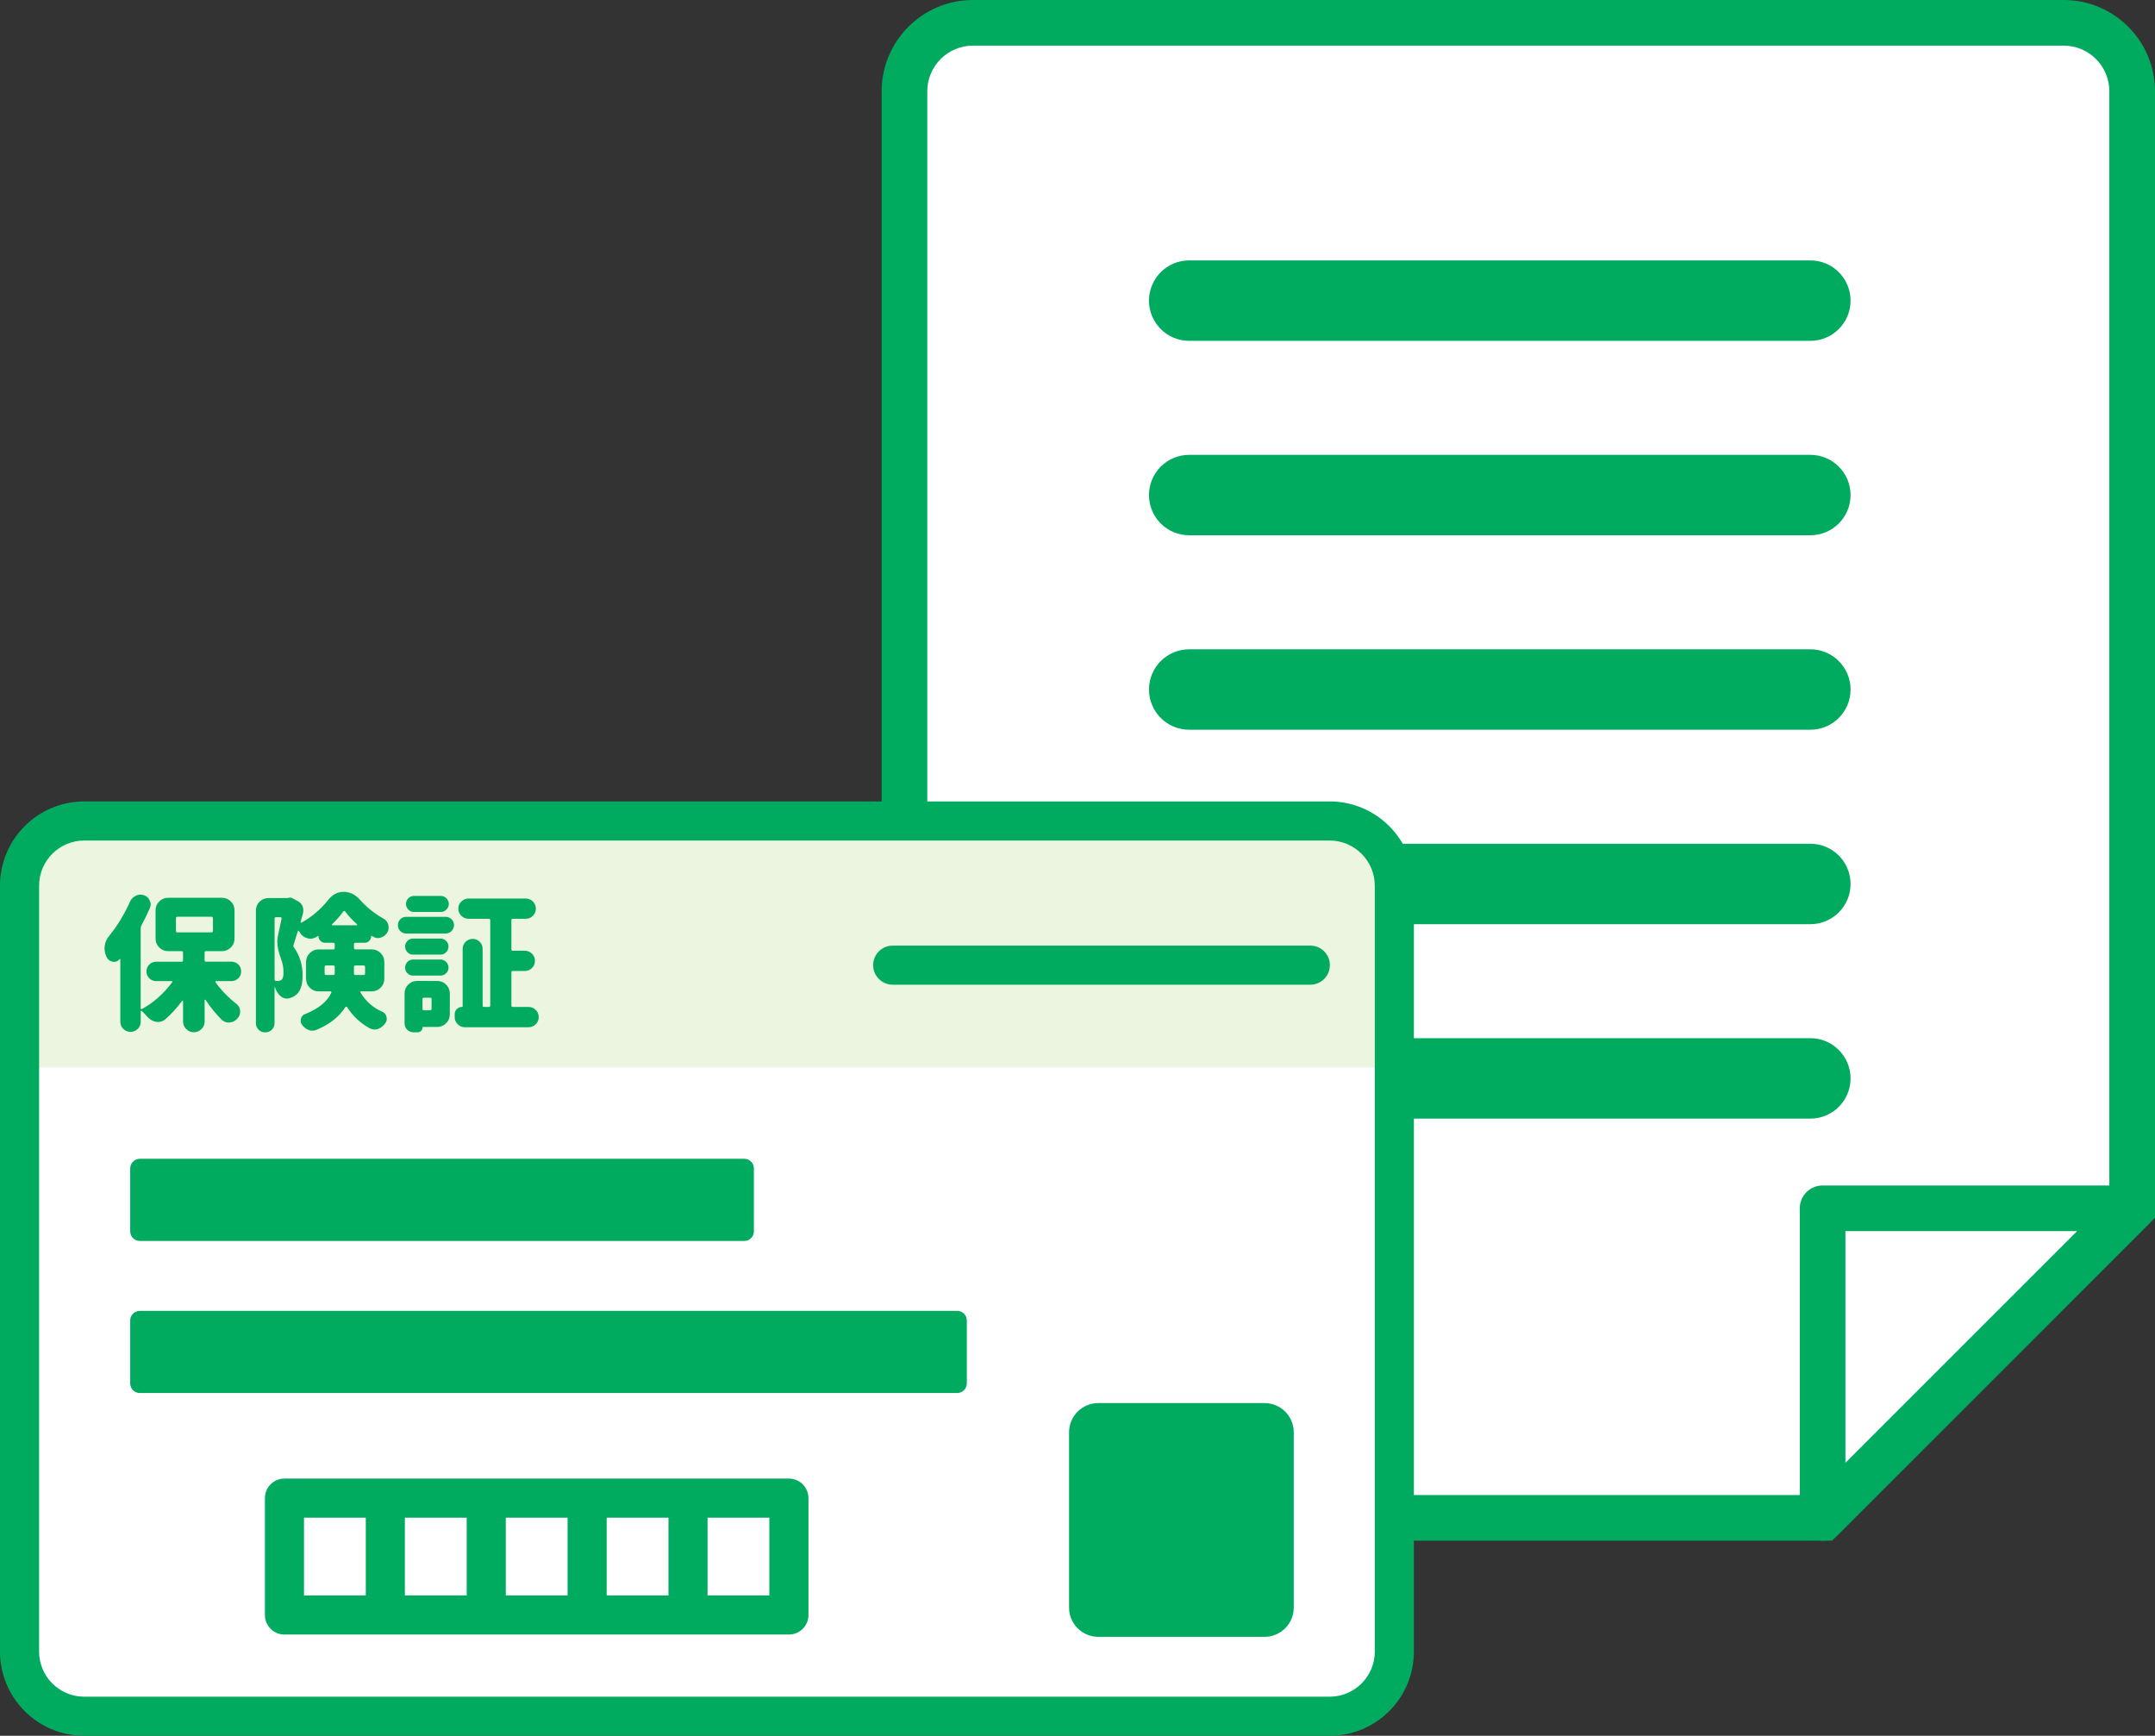
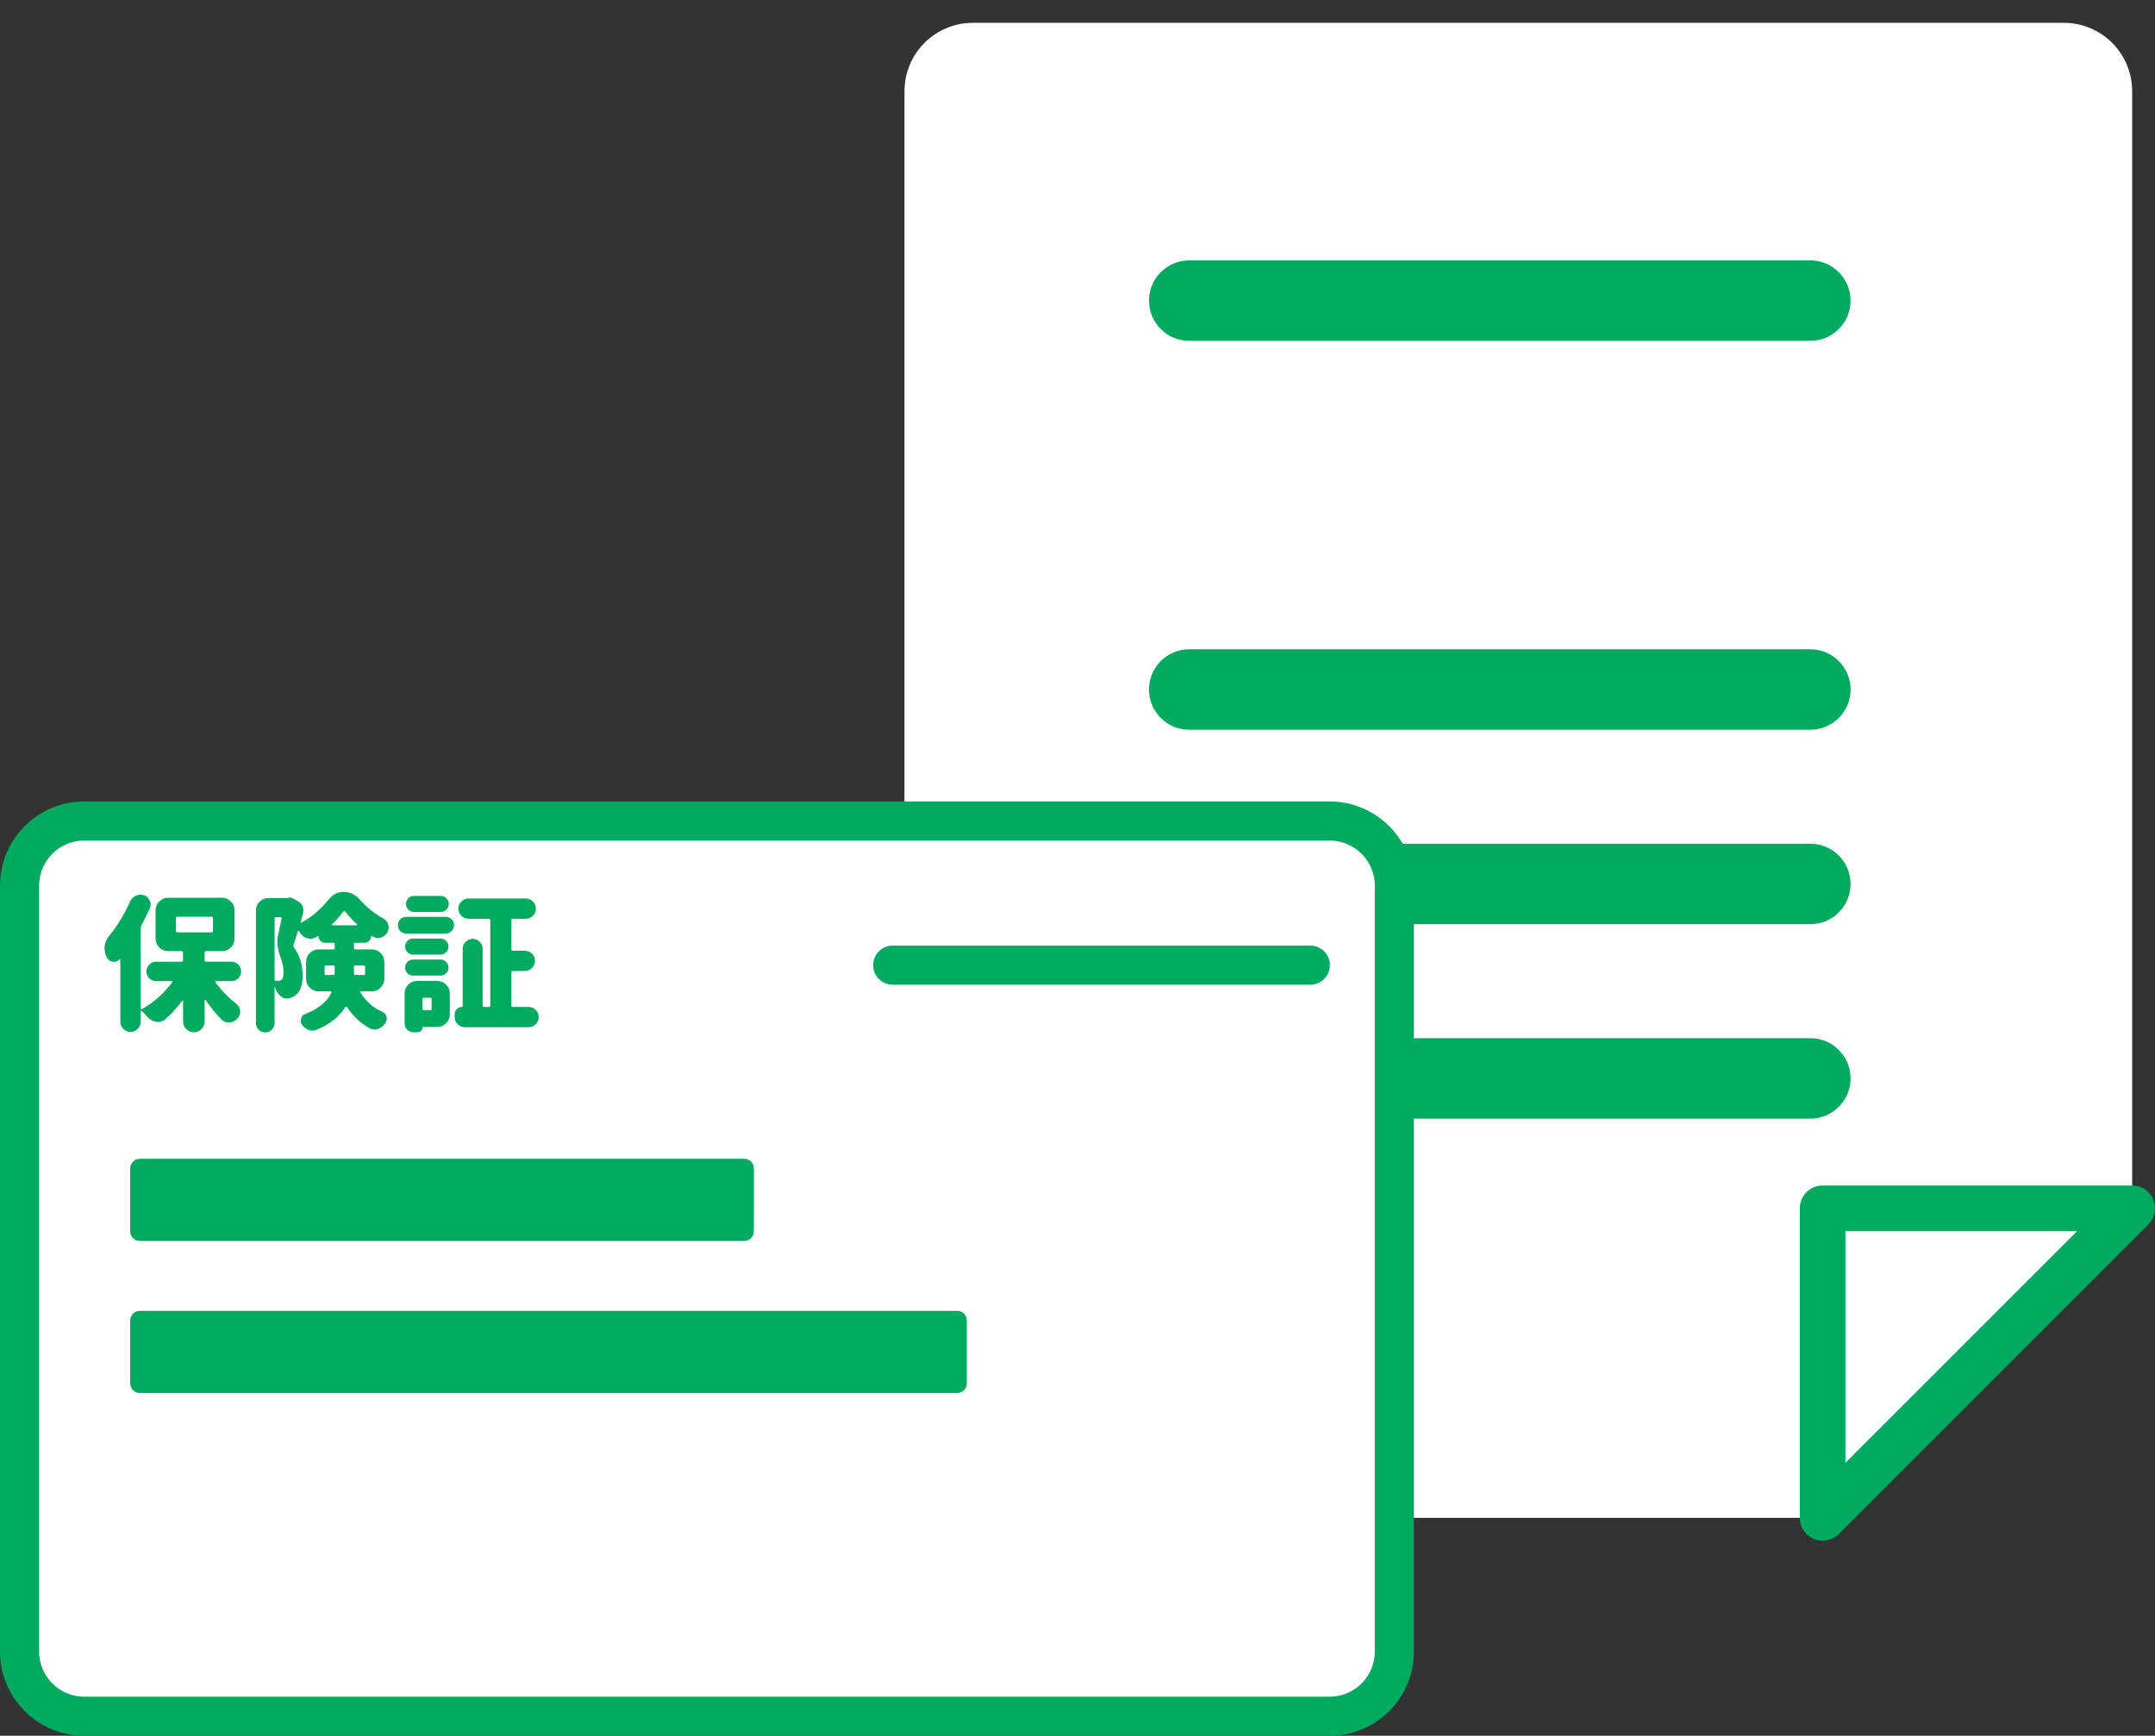
<svg xmlns="http://www.w3.org/2000/svg" version="1.1" id="レイヤー_1" x="0px" y="0px" width="124.146px" height="100px" viewBox="0 0 124.146 100" enable-background="new 0 0 124.146 100" xml:space="preserve">
  <rect x="0" y="0" width="124.146" height="100" fill="#333333" stroke="none" />
  <g>
    <g>
      <g>
        <g>
          <g>
            <g>
              <g>
                <g>
                  <g>
                    <path fill="#FFFFFF" d="M122.831,69.61V5.259c0-2.18-1.764-3.944-3.942-3.944H56.047c-2.177,0-3.942,1.765-3.942,3.944           v78.243c0,2.177,1.766,3.942,3.942,3.942h48.95L122.831,69.61z" />
-                     <path fill="#00AB5F" d="M105.542,88.759H56.047c-2.898,0-5.257-2.358-5.257-5.257V5.259C50.79,2.359,53.148,0,56.047,0           h62.842c2.899,0,5.258,2.359,5.258,5.259v64.896L105.542,88.759z M56.047,2.629c-1.449,0-2.627,1.18-2.627,2.63v78.243           c0,1.449,1.178,2.628,2.627,2.628h48.406l17.063-17.063V5.259c0-1.45-1.178-2.63-2.628-2.63H56.047z" />
                  </g>
                </g>
                <g>
                  <g>
                    <polygon fill="#FFFFFF" points="122.831,69.61 104.997,69.61 104.997,87.444          " />
                    <path fill="#00AB5F" d="M104.997,88.759c-0.17,0-0.34-0.033-0.502-0.1c-0.492-0.204-0.812-0.684-0.812-1.215V69.61           c0-0.726,0.59-1.314,1.314-1.314h17.834c0.533,0,1.012,0.32,1.215,0.812s0.092,1.057-0.285,1.433l-17.834,17.834           C105.675,88.625,105.339,88.759,104.997,88.759z M106.312,70.925v13.346l13.348-13.346H106.312z" />
                  </g>
                </g>
              </g>
            </g>
          </g>
        </g>
        <g>
          <path fill="#00AB5F" d="M104.291,19.636H68.507c-1.279,0-2.316-1.038-2.316-2.316c0-1.281,1.037-2.318,2.316-2.318h35.784      c1.28,0,2.317,1.037,2.317,2.318C106.608,18.598,105.571,19.636,104.291,19.636z" />
        </g>
        <g>
          <path fill="#00AB5F" d="M104.291,42.04H68.507c-1.279,0-2.316-1.037-2.316-2.316c0-1.28,1.037-2.317,2.316-2.317h35.784      c1.28,0,2.317,1.037,2.317,2.317C106.608,41.003,105.571,42.04,104.291,42.04z" />
        </g>
        <g>
          <path fill="#00AB5F" d="M104.291,64.444H68.507c-1.279,0-2.316-1.036-2.316-2.316c0-1.279,1.037-2.317,2.316-2.317h35.784      c1.28,0,2.317,1.038,2.317,2.317C106.608,63.408,105.571,64.444,104.291,64.444z" />
        </g>
        <g>
          <path fill="#00AB5F" d="M104.291,53.243H68.507c-1.279,0-2.316-1.038-2.316-2.316c0-1.281,1.037-2.318,2.316-2.318h35.784      c1.28,0,2.317,1.037,2.317,2.318C106.608,52.205,105.571,53.243,104.291,53.243z" />
        </g>
        <g>
-           <path fill="#00AB5F" d="M104.291,30.837H68.507c-1.279,0-2.316-1.036-2.316-2.316c0-1.279,1.037-2.317,2.316-2.317h35.784      c1.28,0,2.317,1.038,2.317,2.317C106.608,29.801,105.571,30.837,104.291,30.837z" />
-         </g>
+           </g>
      </g>
      <g>
        <path fill-rule="evenodd" clip-rule="evenodd" fill="#FFFFFF" d="M80.327,51.027c0-2.061-1.671-3.729-3.73-3.729     c-13.314,0-58.425,0-71.741,0c-2.06,0-3.73,1.669-3.73,3.729c0,9.513,0,34.604,0,44.118c0,2.059,1.67,3.729,3.73,3.729     c13.315,0,58.426,0,71.741,0c2.06,0,3.73-1.67,3.73-3.729C80.327,85.631,80.327,60.54,80.327,51.027L80.327,51.027z" />
-         <path fill-rule="evenodd" clip-rule="evenodd" fill="#EBF5DF" d="M1.126,61.495h79.201V51.027c0-2.061-1.671-3.729-3.73-3.729     c-13.314,0-58.425,0-71.741,0c-2.06,0-3.73,1.669-3.73,3.729V61.495L1.126,61.495z" />
        <path fill-rule="evenodd" clip-rule="evenodd" fill="#00AB5F" d="M81.452,51.027c0-2.682-2.174-4.856-4.855-4.856     c-13.314,0-58.425,0-71.741,0C2.173,46.171,0,48.346,0,51.027c0,9.513,0,34.604,0,44.118C0,97.827,2.173,100,4.856,100     c13.315,0,58.426,0,71.741,0c2.682,0,4.855-2.173,4.855-4.854V51.027L81.452,51.027z M79.2,51.027v44.118     c0,1.438-1.166,2.603-2.604,2.603H4.856c-1.438,0-2.604-1.165-2.604-2.603V51.027c0-1.438,1.166-2.604,2.604-2.604     c0,0,71.733,0,71.741,0C78.034,48.424,79.2,49.59,79.2,51.027L79.2,51.027z" />
-         <path fill-rule="evenodd" clip-rule="evenodd" fill="#00AB5F" d="M74.531,82.515c0-0.929-0.754-1.683-1.683-1.683     c-2.482,0-7.096,0-9.576,0c-0.931,0-1.685,0.754-1.685,1.683c0,2.588,0,7.512,0,10.1c0,0.931,0.754,1.684,1.685,1.684     c2.48,0,7.094,0,9.576,0c0.929,0,1.683-0.753,1.683-1.684C74.531,90.026,74.531,85.103,74.531,82.515L74.531,82.515z" />
        <path fill-rule="evenodd" clip-rule="evenodd" fill="#00AB5F" d="M51.428,56.729h24.056c0.623,0,1.127-0.504,1.127-1.125     c0-0.622-0.504-1.127-1.127-1.127H51.428c-0.621,0-1.127,0.505-1.127,1.127C50.301,56.226,50.807,56.729,51.428,56.729     L51.428,56.729z" />
-         <path fill-rule="evenodd" clip-rule="evenodd" fill="#00AB5F" d="M45.448,85.182H16.387c-0.623,0-1.126,0.505-1.126,1.128v6.732     c0,0.621,0.504,1.125,1.126,1.125h29.061c0.622,0,1.126-0.504,1.126-1.125V86.31C46.574,85.687,46.07,85.182,45.448,85.182     L45.448,85.182z M21.073,87.435v4.48h-3.56v-4.48H21.073L21.073,87.435z M32.697,87.435v4.48h-3.559v-4.48H32.697L32.697,87.435z      M44.321,87.435v4.48h-3.56v-4.48H44.321L44.321,87.435z M26.885,87.435v4.48h-3.56v-4.48H26.885L26.885,87.435z M34.95,87.435     h3.56v4.48h-3.56V87.435L34.95,87.435z" />
        <path fill="#00AB5F" d="M22.14,56.388c0,0.199-0.071,0.37-0.213,0.512s-0.312,0.213-0.512,0.213h-0.617     c-0.017,0-0.029,0.007-0.037,0.021c-0.009,0.014-0.007,0.028,0.004,0.044c0.311,0.512,0.725,0.878,1.241,1.101     c0.134,0.055,0.22,0.153,0.258,0.291c0.011,0.045,0.017,0.086,0.017,0.126c0,0.093-0.031,0.181-0.092,0.258     c-0.106,0.149-0.236,0.255-0.391,0.316c-0.072,0.027-0.142,0.041-0.208,0.041c-0.089,0-0.177-0.02-0.267-0.058     c-0.549-0.295-0.994-0.709-1.333-1.241c-0.011-0.011-0.026-0.017-0.046-0.017s-0.035,0.006-0.046,0.017     c-0.35,0.562-0.905,1-1.666,1.316c-0.077,0.032-0.155,0.05-0.233,0.05c-0.078,0-0.153-0.015-0.225-0.042     c-0.15-0.061-0.275-0.161-0.375-0.3c-0.05-0.067-0.075-0.143-0.075-0.229c0-0.086,0.022-0.165,0.066-0.237     c0.044-0.072,0.108-0.122,0.192-0.149c0.766-0.306,1.269-0.716,1.507-1.233c0.006-0.017,0.003-0.033-0.008-0.049     c-0.011-0.018-0.024-0.025-0.041-0.025h-0.683c-0.2,0-0.371-0.071-0.513-0.213s-0.212-0.312-0.212-0.512v-0.966     c0-0.2,0.071-0.371,0.212-0.513s0.312-0.213,0.513-0.213H19.2c0.055,0,0.083-0.027,0.083-0.083v-0.217     c0-0.055-0.028-0.083-0.083-0.083h-0.475c-0.105,0-0.195-0.038-0.267-0.113c-0.072-0.074-0.108-0.161-0.108-0.263     c0-0.011-0.004-0.018-0.012-0.02c-0.009-0.004-0.019-0.002-0.029,0.004c-0.033,0.021-0.067,0.045-0.1,0.066     c-0.106,0.062-0.213,0.092-0.325,0.092c-0.066,0-0.133-0.012-0.2-0.033c-0.184-0.056-0.325-0.172-0.425-0.35     c-0.011-0.018-0.022-0.037-0.033-0.059c-0.011-0.012-0.025-0.018-0.042-0.018s-0.025,0.009-0.025,0.025     c-0.101,0.328-0.184,0.592-0.25,0.792c-0.017,0.051-0.008,0.097,0.024,0.142c0.334,0.472,0.5,1.007,0.5,1.607     c0,0.583-0.139,0.969-0.416,1.157c-0.101,0.078-0.22,0.134-0.358,0.167c-0.045,0.012-0.089,0.018-0.133,0.018     c-0.134,0-0.256-0.049-0.367-0.142c-0.15-0.134-0.258-0.309-0.325-0.526c0-0.005-0.003-0.007-0.009-0.007     c-0.005,0-0.008,0.005-0.008,0.016v2.074c0,0.15-0.053,0.276-0.158,0.38c-0.106,0.103-0.234,0.153-0.383,0.153     c-0.15,0-0.277-0.051-0.379-0.153c-0.103-0.104-0.154-0.229-0.154-0.38v-6.48c0-0.205,0.071-0.377,0.212-0.517     c0.142-0.138,0.312-0.208,0.512-0.208h1.101c0.01,0,0.021-0.003,0.033-0.008c0.033-0.012,0.067-0.018,0.1-0.018     c0.066,0,0.13,0.02,0.191,0.059l0.275,0.15c0.123,0.066,0.21,0.164,0.266,0.292c0.028,0.077,0.042,0.155,0.042,0.232     c0,0.056-0.005,0.109-0.017,0.158c-0.033,0.127-0.081,0.298-0.142,0.508c-0.005,0.018-0.002,0.029,0.009,0.039     c0.011,0.008,0.025,0.01,0.042,0.004c0.589-0.322,1.105-0.761,1.55-1.317c0.244-0.305,0.535-0.457,0.874-0.457     c0.35,0,0.655,0.142,0.917,0.425c0.417,0.467,0.877,0.838,1.382,1.115c0.139,0.079,0.23,0.191,0.275,0.343     c0.017,0.055,0.024,0.11,0.024,0.166c0,0.094-0.022,0.185-0.066,0.274c-0.089,0.155-0.214,0.258-0.375,0.309     c-0.061,0.022-0.119,0.033-0.175,0.033c-0.1,0-0.196-0.03-0.292-0.092c-0.021-0.012-0.044-0.025-0.065-0.042     c-0.006,0-0.013,0.001-0.021,0.005c-0.008,0.002-0.013,0.009-0.013,0.02c0,0.102-0.036,0.188-0.107,0.263     c-0.073,0.075-0.161,0.113-0.267,0.113h-0.534c-0.055,0-0.083,0.028-0.083,0.083v0.217c0,0.056,0.028,0.083,0.083,0.083h0.942     c0.2,0,0.37,0.071,0.512,0.213s0.213,0.312,0.213,0.513V56.388L22.14,56.388z M25.188,56.513c0.2,0,0.371,0.069,0.513,0.211     s0.212,0.312,0.212,0.513v1.2c0,0.199-0.07,0.37-0.212,0.513c-0.142,0.141-0.312,0.212-0.513,0.212h-0.824     c-0.017,0-0.025,0.012-0.025,0.033c0,0.077-0.027,0.144-0.083,0.195c-0.056,0.053-0.12,0.08-0.191,0.08h-0.242     c-0.145,0-0.267-0.051-0.367-0.149c-0.1-0.102-0.149-0.224-0.149-0.367v-1.717c0-0.2,0.071-0.371,0.212-0.513     c0.142-0.142,0.312-0.211,0.513-0.211H25.188L25.188,56.513z M13.731,55.566c0.108,0.108,0.162,0.241,0.162,0.397     c0,0.154-0.054,0.286-0.162,0.395c-0.108,0.107-0.24,0.162-0.396,0.162h-0.891c-0.017,0-0.029,0.009-0.037,0.025     c-0.009,0.017-0.007,0.03,0.004,0.041c0.344,0.473,0.744,0.886,1.199,1.241c0.134,0.101,0.208,0.232,0.225,0.399     c0,0.023,0,0.043,0,0.059c0,0.146-0.049,0.272-0.149,0.384c-0.122,0.138-0.27,0.217-0.441,0.233     c-0.028,0.006-0.053,0.008-0.074,0.008c-0.145,0-0.276-0.053-0.392-0.157c-0.333-0.328-0.647-0.713-0.941-1.151     c-0.006-0.01-0.016-0.014-0.029-0.008c-0.014,0.006-0.021,0.014-0.021,0.025v1.232c0,0.167-0.061,0.312-0.183,0.434     c-0.122,0.121-0.269,0.184-0.438,0.184c-0.169,0-0.315-0.062-0.438-0.184c-0.122-0.122-0.183-0.267-0.183-0.434V57.67     c0-0.011-0.007-0.02-0.021-0.024c-0.014-0.006-0.023-0.004-0.029,0.008c-0.149,0.2-0.305,0.39-0.466,0.57     s-0.331,0.346-0.508,0.496c-0.123,0.105-0.258,0.158-0.409,0.158c-0.039,0-0.074-0.002-0.107-0.008     c-0.195-0.033-0.361-0.125-0.5-0.275c-0.122-0.139-0.236-0.259-0.342-0.358c-0.011-0.011-0.023-0.013-0.037-0.005     c-0.014,0.01-0.021,0.021-0.021,0.039v0.591c0,0.162-0.057,0.298-0.171,0.412c-0.113,0.114-0.252,0.171-0.416,0.171     s-0.303-0.057-0.416-0.171c-0.114-0.114-0.171-0.25-0.171-0.412v-3.582c0-0.017-0.007-0.026-0.021-0.029     c-0.014-0.003-0.023,0.001-0.029,0.013c-0.083,0.101-0.186,0.149-0.308,0.149c-0.027,0-0.056-0.002-0.083-0.008     c-0.156-0.028-0.27-0.114-0.342-0.258c-0.005-0.012-0.011-0.022-0.017-0.033c-0.072-0.15-0.108-0.309-0.108-0.476     c0-0.038,0.003-0.08,0.008-0.124c0.022-0.211,0.1-0.4,0.234-0.566c0.483-0.59,0.891-1.255,1.224-2     c0.067-0.155,0.178-0.269,0.333-0.342c0.089-0.044,0.177-0.065,0.266-0.065c0.067,0,0.134,0.011,0.2,0.032     c0.155,0.051,0.267,0.149,0.333,0.301c0.039,0.078,0.058,0.151,0.058,0.225c0,0.072-0.017,0.147-0.05,0.225     c-0.149,0.339-0.31,0.67-0.483,0.991c-0.028,0.05-0.042,0.104-0.042,0.158v4.614c0,0.018,0.009,0.031,0.025,0.043     c0.017,0.011,0.033,0.011,0.05,0c0.661-0.361,1.241-0.875,1.741-1.542c0.011-0.011,0.013-0.024,0.004-0.041     c-0.008-0.017-0.021-0.025-0.037-0.025H8.996c-0.155,0-0.287-0.055-0.396-0.162c-0.108-0.108-0.162-0.24-0.162-0.395     c0-0.156,0.054-0.289,0.162-0.397c0.108-0.107,0.24-0.162,0.396-0.162h1.466c0.056,0,0.083-0.028,0.083-0.083V54.88     c0-0.056-0.028-0.084-0.083-0.084H9.687c-0.2,0-0.371-0.07-0.513-0.212c-0.141-0.142-0.212-0.312-0.212-0.513v-1.624     c0-0.199,0.071-0.37,0.212-0.512c0.142-0.142,0.312-0.214,0.513-0.214h3.099c0.2,0,0.371,0.072,0.513,0.214     c0.141,0.142,0.212,0.312,0.212,0.512v1.624c0,0.2-0.071,0.371-0.212,0.513c-0.142,0.142-0.312,0.212-0.513,0.212h-0.917     c-0.055,0-0.083,0.028-0.083,0.084v0.441c0,0.055,0.028,0.083,0.083,0.083h1.466C13.491,55.404,13.623,55.459,13.731,55.566     L13.731,55.566z M29.461,57.929c0,0.055,0.027,0.083,0.083,0.083h0.908c0.161,0,0.298,0.057,0.412,0.171     c0.114,0.113,0.171,0.251,0.171,0.412s-0.057,0.299-0.171,0.412c-0.114,0.113-0.251,0.171-0.412,0.171h-3.673     c-0.161,0-0.299-0.058-0.413-0.171c-0.113-0.113-0.171-0.251-0.171-0.412v-0.167c0-0.116,0.041-0.216,0.121-0.295     c0.08-0.082,0.176-0.121,0.288-0.121c0.033,0,0.049-0.017,0.049-0.05v-3.299c0-0.155,0.058-0.291,0.171-0.404     c0.114-0.113,0.25-0.17,0.408-0.17c0.158,0,0.293,0.057,0.404,0.17c0.112,0.113,0.167,0.249,0.167,0.404v3.266     c0,0.055,0.028,0.083,0.083,0.083h0.274c0.056,0,0.083-0.028,0.083-0.083v-4.914c0-0.057-0.028-0.084-0.083-0.084h-1.166     c-0.161,0-0.3-0.057-0.416-0.171c-0.117-0.114-0.175-0.252-0.175-0.412c0-0.162,0.059-0.299,0.175-0.412     c0.116-0.114,0.255-0.171,0.416-0.171h3.291c0.161,0,0.298,0.057,0.413,0.171c0.113,0.113,0.171,0.25,0.171,0.412     c0,0.16-0.058,0.298-0.171,0.412c-0.115,0.114-0.251,0.171-0.413,0.171h-0.742c-0.056,0-0.083,0.027-0.083,0.084v1.674     c0,0.056,0.027,0.084,0.083,0.084h0.691c0.161,0,0.299,0.056,0.412,0.169c0.114,0.114,0.171,0.252,0.171,0.413     s-0.057,0.299-0.171,0.412c-0.113,0.113-0.251,0.172-0.412,0.172h-0.691c-0.056,0-0.083,0.027-0.083,0.082V57.929L29.461,57.929z      M24.863,57.562c0-0.057-0.027-0.084-0.083-0.084h-0.358c-0.055,0-0.083,0.027-0.083,0.084v0.558     c0,0.055,0.028,0.082,0.083,0.082h0.358c0.056,0,0.083-0.027,0.083-0.082V57.562L24.863,57.562z M15.901,52.84     c-0.056,0-0.083,0.027-0.083,0.082v3.507c0,0.056,0.027,0.084,0.083,0.084h0.091c0.094,0,0.17-0.02,0.225-0.059     c0.078-0.066,0.116-0.211,0.116-0.434c0-0.261-0.044-0.511-0.133-0.75c-0.15-0.394-0.225-0.735-0.225-1.024     c0-0.11,0.011-0.213,0.033-0.309c0.055-0.266,0.127-0.607,0.216-1.024c0.005-0.016,0.001-0.033-0.012-0.049     c-0.015-0.017-0.032-0.024-0.054-0.024H15.901L15.901,52.84z M23.797,56.204c-0.128,0-0.236-0.045-0.325-0.133     c-0.088-0.09-0.133-0.197-0.133-0.325s0.044-0.237,0.133-0.33c0.089-0.091,0.197-0.137,0.325-0.137h1.583     c0.122,0,0.229,0.046,0.32,0.137c0.091,0.093,0.138,0.202,0.138,0.33s-0.046,0.235-0.138,0.325     c-0.092,0.088-0.199,0.133-0.32,0.133H23.797L23.797,56.204z M18.7,56.088c0,0.055,0.027,0.083,0.083,0.083H19.2     c0.055,0,0.083-0.028,0.083-0.083v-0.384c0-0.055-0.028-0.083-0.083-0.083h-0.417c-0.056,0-0.083,0.028-0.083,0.083V56.088     L18.7,56.088z M21.032,55.704c0-0.055-0.028-0.083-0.083-0.083h-0.476c-0.055,0-0.083,0.028-0.083,0.083v0.384     c0,0.055,0.028,0.083,0.083,0.083h0.476c0.055,0,0.083-0.028,0.083-0.083V55.704L21.032,55.704z M25.38,54.071     c0.122,0,0.229,0.045,0.32,0.134c0.091,0.089,0.138,0.196,0.138,0.324s-0.046,0.238-0.138,0.33     c-0.092,0.091-0.199,0.137-0.32,0.137h-1.583c-0.128,0-0.236-0.046-0.325-0.137c-0.088-0.092-0.133-0.202-0.133-0.33     s0.044-0.235,0.133-0.324c0.089-0.089,0.197-0.134,0.325-0.134H25.38L25.38,54.071z M23.397,53.78     c-0.133,0-0.245-0.047-0.337-0.142s-0.137-0.208-0.137-0.341c0-0.135,0.045-0.247,0.137-0.338     c0.092-0.092,0.204-0.138,0.337-0.138h2.274c0.133,0,0.247,0.046,0.341,0.138c0.094,0.091,0.142,0.203,0.142,0.338     c0,0.133-0.048,0.246-0.142,0.341s-0.208,0.142-0.341,0.142H23.397L23.397,53.78z M10.22,52.814     c-0.056,0-0.084,0.027-0.084,0.083v0.732c0,0.056,0.028,0.084,0.084,0.084h1.965c0.056,0,0.083-0.028,0.083-0.084v-0.732     c0-0.056-0.028-0.083-0.083-0.083H10.22L10.22,52.814z M19.132,53.247c-0.011,0.012-0.014,0.023-0.008,0.037     c0.005,0.015,0.017,0.021,0.033,0.021h1.383c0.016,0,0.028-0.007,0.033-0.021c0.005-0.014,0.002-0.025-0.008-0.037     c-0.277-0.25-0.505-0.497-0.683-0.741c-0.012-0.018-0.028-0.025-0.05-0.025c-0.022,0-0.039,0.008-0.049,0.025     C19.616,52.738,19.399,52.986,19.132,53.247L19.132,53.247z M25.397,51.614c0.122,0,0.229,0.046,0.32,0.138     c0.092,0.093,0.138,0.2,0.138,0.325c0,0.124-0.046,0.232-0.138,0.324s-0.198,0.138-0.32,0.138h-1.55     c-0.128,0-0.236-0.046-0.325-0.138c-0.089-0.092-0.133-0.2-0.133-0.324c0-0.125,0.044-0.232,0.133-0.325     c0.089-0.092,0.197-0.138,0.325-0.138H25.397L25.397,51.614z" />
        <path fill-rule="evenodd" clip-rule="evenodd" fill="#00AB5F" d="M55.697,76.074c0-0.146-0.059-0.287-0.162-0.392     c-0.105-0.105-0.246-0.163-0.393-0.163c-4.992,0-42.095,0-47.087,0c-0.146,0-0.289,0.058-0.392,0.163     C7.559,75.787,7.5,75.928,7.5,76.074c0,0.912,0,2.713,0,3.623c0,0.147,0.059,0.289,0.163,0.394     c0.104,0.103,0.246,0.162,0.392,0.162c4.992,0,42.095,0,47.087,0c0.146,0,0.287-0.06,0.393-0.162     c0.104-0.104,0.162-0.246,0.162-0.394C55.697,78.787,55.697,76.986,55.697,76.074L55.697,76.074z M43.431,67.314     c0-0.147-0.058-0.288-0.162-0.393c-0.105-0.104-0.246-0.163-0.393-0.163c-4.178,0-30.642,0-34.82,0     c-0.146,0-0.289,0.059-0.392,0.163C7.559,67.026,7.5,67.167,7.5,67.314c0,0.911,0,2.712,0,3.622c0,0.147,0.059,0.289,0.163,0.394     c0.104,0.104,0.246,0.162,0.392,0.162c4.178,0,30.642,0,34.82,0c0.147,0,0.288-0.059,0.393-0.162     c0.104-0.104,0.162-0.246,0.162-0.394C43.431,70.026,43.431,68.226,43.431,67.314L43.431,67.314z" />
      </g>
    </g>
  </g>
</svg>